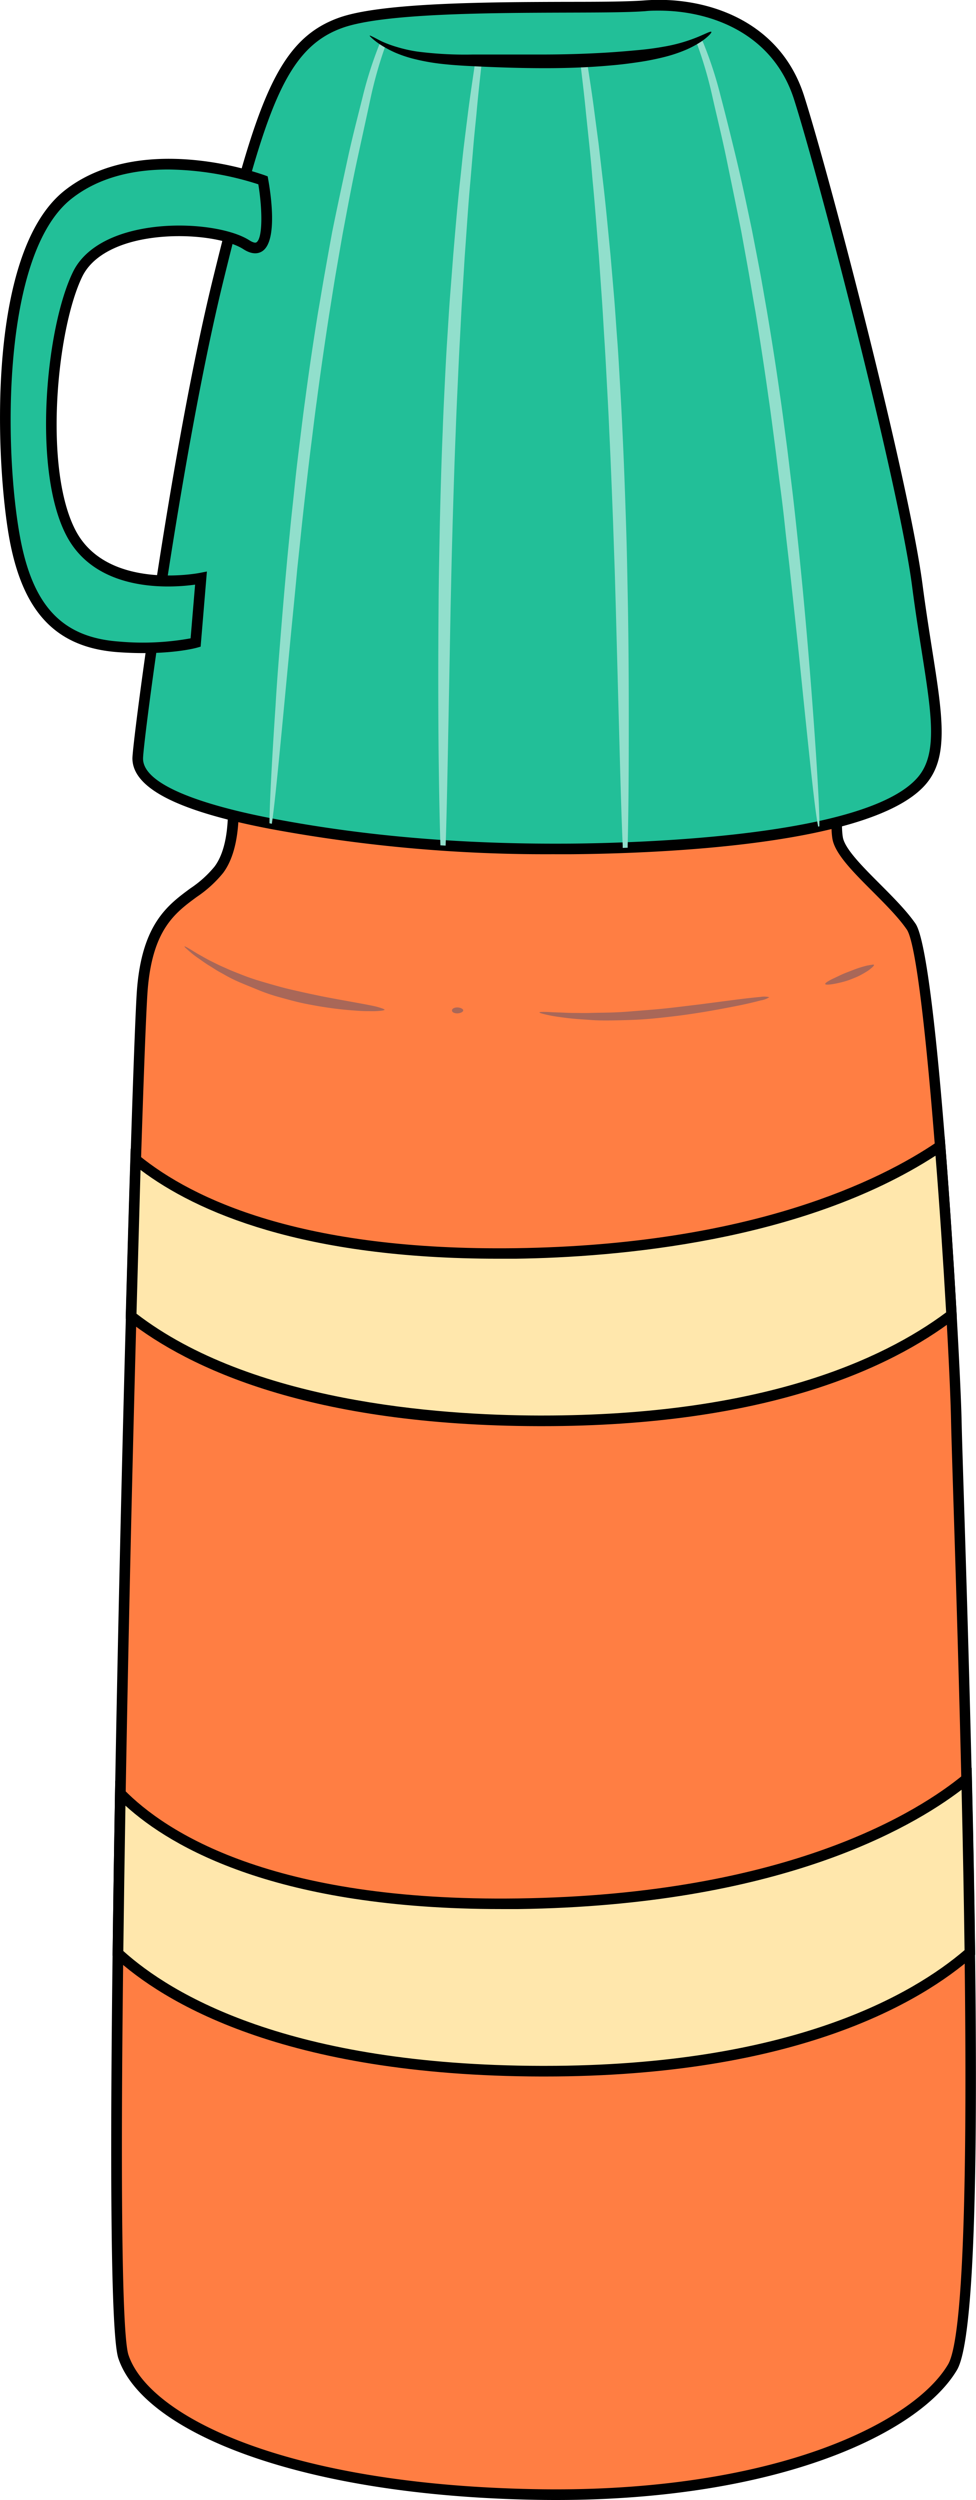
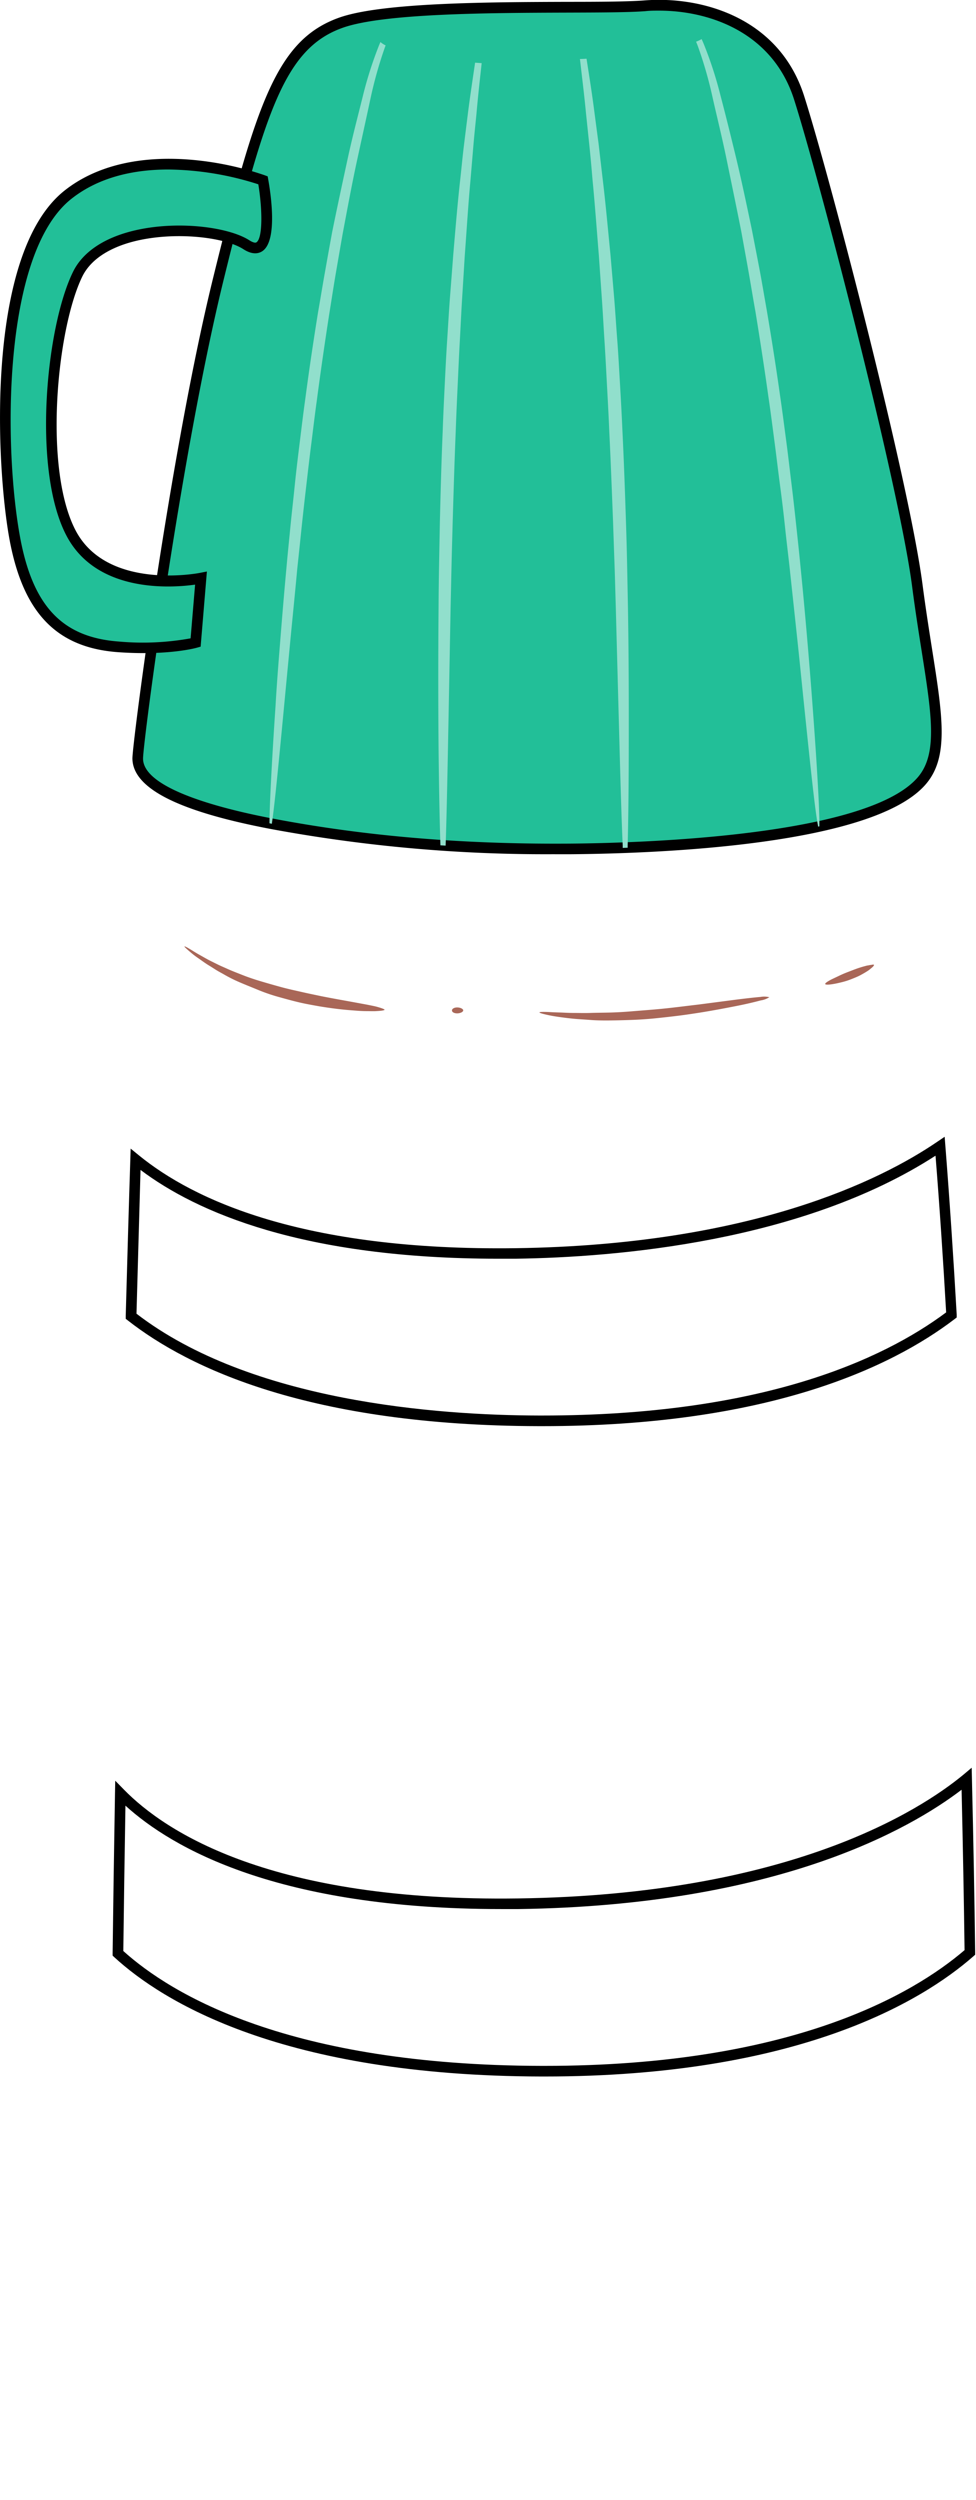
<svg xmlns="http://www.w3.org/2000/svg" id="pattern" viewBox="0 0 275.59 705.6">
  <defs>
    <style>.cls-2{fill:none}.cls-3{fill:#ffe7ac}.cls-4{fill:#22bf98}.cls-5{fill:#91dfcc}.cls-6{fill:#a96758}</style>
  </defs>
-   <path d="M-1109.58 2732s3.79 19.75-3.06 28.87-19.56 8.66-21.58 33.79-11.24 368.27-5.35 385.87c6.68 19.94 49.94 37.67 116.15 38.9s107.44-18.23 118-35.93 1.7-237.28 1.05-267.74c-.48-22.47-6.88-130.36-12.74-138.88s-19.67-18.59-20.76-25 1.5-22.45 1.5-22.45z" transform="translate(1174.43 -2515.38)" fill="#ff7e43" />
-   <path d="M-1017.47 3221q-3 0-6-.06c-31.5-.58-59.46-4.91-80.87-12.52-20.12-7.15-33.15-16.88-36.67-27.4-6.14-18.32 3.54-365 5.27-386.47 1.48-18.43 8.7-23.74 15.06-28.43a31 31 0 006.82-6.14c6.37-8.49 2.82-27.5 2.79-27.69l-.34-1.76 176.76-2.62-.29 1.77c0 .16-2.53 15.87-1.5 22 .56 3.29 5.59 8.32 10.45 13.19 3.72 3.73 7.56 7.58 10.07 11.21 6.42 9.34 12.64 123 13 139.7.09 4.37.35 12.49.7 23.73 3.38 106.75 6.22 231.05-2 244.81-10.62 17.9-50.46 36.68-113.25 36.68zm-90.34-487.52c.77 5.17 2.37 20.3-3.63 28.3a33.91 33.91 0 01-7.44 6.76c-6.13 4.51-12.48 9.18-13.85 26.25-1 12.88-3.84 105.7-5.63 195.67-2.27 113.32-2.19 182.43.21 189.61 5.81 17.32 44.19 36.56 114.76 37.87 30 .57 57.46-3.17 79.34-10.78 18.26-6.35 31.86-15.25 37.31-24.41 8.78-14.77 3.52-180.71 1.54-243.18-.35-11.25-.61-19.38-.7-23.77-.52-24.26-7.06-130.19-12.48-138.06-2.34-3.41-6.09-7.16-9.71-10.79-5.44-5.44-10.57-10.58-11.29-14.81-.9-5.35.59-16.77 1.23-21.17z" transform="translate(1174.43 -2515.38)" />
  <path class="cls-2" d="M-1028.06 3052.71c77.47-1.07 114.74-25.47 126.58-35.23-1.11-47.44-2.66-89.6-2.92-101.73-.12-5.51-.6-16.17-1.33-29.23-16.55 12.56-51.3 30-116.52 29.89-66.15-.16-99.75-17.45-115.16-29.52-1.11 40.44-2.24 88.89-3 134.7 10.86 11.12 40.96 32.11 112.35 31.12zM-1028.79 2869.15c66.35-.92 103.21-19 119.86-30.24-2.36-30-5.35-57.88-8.21-62-5.86-8.51-19.67-18.59-20.76-25s1.5-22.45 1.5-22.45l-173.18 2.57s3.79 19.75-3.06 28.87-19.56 8.66-21.58 33.79c-.41 5-1.1 22.72-1.9 48 14.06 11.38 44.9 27.31 107.33 26.46zM-1021.51 3100c-73.42-.17-106.75-21.44-119.61-33.27-.73 59.88-.55 107.55 1.55 113.82 6.68 19.94 49.94 37.67 116.15 38.9s107.44-18.23 118-35.93c4.91-8.26 5.6-60.53 4.88-117-14.35 12.48-49.23 33.62-120.97 33.48z" transform="translate(1174.43 -2515.38)" />
-   <path class="cls-3" d="M-905.73 2886.52c-.8-14.19-1.9-31.22-3.2-47.61-16.65 11.29-53.51 29.32-119.86 30.24-62.43.86-93.27-15.08-107.33-26.53-.41 13-.85 28-1.29 44.27 15.41 12.07 49 29.36 115.16 29.52 65.25.15 99.97-17.33 116.52-29.89z" transform="translate(1174.43 -2515.38)" />
  <path d="M-1021.4 2917.91h-.85c-64.65-.15-98.81-16.31-116.09-29.84l-.59-.46v-.76c.44-16.06.87-31 1.3-44.28l.09-3 2.35 1.92c15.23 12.41 46.05 27 106.36 26.19 66.44-.92 103.1-19.18 119-30l2.14-1.45.2 2.57c1.17 14.82 2.3 31.74 3.2 47.64v.8l-.63.48c-18.08 13.78-53.03 30.19-116.48 30.19zm-114.49-31.74c32.29 24.84 85 28.67 113.65 28.74h.84c61.88 0 96.14-15.7 114.13-29.11-.84-14.75-1.88-30.31-3-44.23-37.66 24.35-90.24 28.69-118.55 29.08h-4.93c-55.15 0-85.14-13.12-101-25.06-.35 12.41-.74 25.99-1.14 40.58z" transform="translate(1174.43 -2515.38)" />
-   <path class="cls-3" d="M-900.57 3066.48c-.2-16.3-.53-32.95-.91-49-11.84 9.76-49.11 34.16-126.58 35.23-71.39 1-101.49-20-112.39-31.12-.26 15.48-.49 30.65-.67 45.11 12.86 11.83 46.19 33.1 119.61 33.27 71.74.17 106.62-20.97 120.94-33.49z" transform="translate(1174.43 -2515.38)" />
  <path d="M-1020.68 3101.47h-.84c-73.26-.17-107-21.16-120.62-33.66l-.49-.46v-.67c.17-13.94.4-29.12.67-45.12l.07-3.58 2.5 2.56c11.64 11.87 41.56 31.68 111.3 30.67 76.46-1.06 113.34-24.75 125.65-34.89l2.38-2 .07 3.09c.42 17.68.73 34.17.91 49v.69l-.52.46c-14.51 12.72-49.55 33.91-121.08 33.91zm-118.93-35.42c13.59 12.25 46.73 32.26 118.1 32.42h.83c69.72 0 104.08-20.23 118.61-32.67-.18-13.8-.46-29-.84-45.27-14.56 11.12-52.11 32.67-125.13 33.68h-4.9c-63 0-92.89-17.21-106.07-29.19-.24 14.51-.45 28.28-.6 41.03z" transform="translate(1174.43 -2515.38)" />
  <path class="cls-4" d="M-1013.62 2755c-21 .16-50.85-.79-83.71-7s-38.19-13.68-38.21-18.49 10.77-86.63 22.76-135.33 17.74-66.37 34.67-72.34 71-3.6 85.78-4.75 36.56 4.07 43.54 25.94 29.56 108.32 33.38 137.69 9.18 45.8 1.28 55c-14.23 16.63-74.17 19.05-99.49 19.28z" transform="translate(1174.43 -2515.38)" />
  <path d="M-1017.74 2756.48a425.46 425.46 0 01-79.87-7.05c-26.5-5-39.4-11.56-39.43-20 0-4.5 10.71-86.57 22.81-135.7 12.14-49.34 18-67.16 35.62-73.39 12.06-4.26 42.24-4.36 64.28-4.44 9.37 0 17.47-.06 21.89-.4 16.42-1.28 38.08 5 45.08 27 7.33 23 29.63 108.66 33.44 138 .87 6.66 1.83 12.72 2.67 18.07 3 19 4.81 30.48-1.74 38.13-14.77 17.28-75.29 19.59-100.62 19.79h-4.13zm29.36-238.1c-1.3 0-2.58 0-3.83.15-4.53.35-12.68.38-22.11.41-21.82.08-51.71.18-63.29 4.26-16.25 5.74-21.85 23.11-33.71 71.29-12 48.94-22.74 130.51-22.72 135 0 8.71 23.19 14.4 37 17 26 4.93 53.3 7.22 83.42 7 19.44-.15 84-1.94 98.36-18.74 5.65-6.6 3.92-17.56 1.06-35.71-.85-5.37-1.81-11.45-2.68-18.16-3.72-28.55-26.23-115.14-33.33-137.42-5.95-18.66-23.47-25.08-38.17-25.08z" transform="translate(1174.43 -2515.38)" />
  <path class="cls-4" d="M-1100.18 2566.27s-34-12.64-55.06 4.05-19.3 74.39-15 97.34 15.48 29.31 29.26 30.3 21.71-1.19 21.71-1.19l1.51-18.18s-27 5.5-36.59-12.62-5.53-58.22 1.82-73.22 38.61-14.11 47.64-8.28 4.71-18.2 4.71-18.2z" transform="translate(1174.43 -2515.38)" />
  <path d="M-1133.88 2699.72c-2.18 0-4.58-.08-7.19-.26-17.3-1.25-26.74-11-30.62-31.52-3.79-20.11-7.16-80.89 15.52-98.8 8.94-7.07 21.57-10 36.52-8.6a86.89 86.89 0 0120 4.32l.8.3.15.84c.72 4 2.74 17.34-1.65 20.27-1 .67-2.76 1.12-5.34-.55-5.5-3.55-20.23-5.15-31.69-2-4.78 1.32-11 4.07-13.78 9.65-7.23 14.75-11.09 54.44-1.85 71.86 9 16.9 34.72 11.91 35 11.85l2-.39-1.77 21.21-1 .28c-.35.11-5.68 1.54-15.1 1.54zm7-136.5c-9.25 0-19.34 1.92-27.38 8.27-19.75 15.61-19.12 71.05-14.43 95.89 3.63 19.24 12 27.94 27.88 29.08a75.6 75.6 0 0020.2-.91l1.27-15.16c-6.58.92-27.68 2.48-36.27-13.72-9.79-18.47-5.86-59 1.81-74.58 2.55-5.21 8-9.09 15.66-11.22 12.57-3.49 28.08-1.57 34.13 2.34.44.28 1.52.9 2 .56 1.78-1.19 1.7-9.24.52-16.37a85.87 85.87 0 00-25.44-4.18z" transform="translate(1174.43 -2515.38)" />
  <path class="cls-5" d="M-1065.61 2528.16a6.87 6.87 0 01-1.4-.91c-.16.36-.31.72-.46 1.09a110.57 110.57 0 00-4.56 14.39c-1.34 5.4-2.9 11.29-4.28 17.68s-2.86 13.22-4.32 20.43q-1 5.43-2 11.11c-.69 3.79-1.3 7.67-2 11.61-1.27 7.9-2.5 16.1-3.61 24.51-.59 4.2-1.08 8.36-1.59 12.46s-1 8.14-1.4 12.12-.86 7.88-1.23 11.71-.76 7.57-1.08 11.23c-.68 7.32-1.25 14.27-1.77 20.78s-1 12.58-1.31 18.13c-.75 11.08-1.25 20.05-1.52 26.26-.13 3-.19 5.38-.2 7l.67.13c.23-1.62.54-4 .87-7.05.68-6.17 1.54-15.12 2.59-26.17.52-5.52 1.1-11.57 1.72-18.07s1.33-13.43 2-20.73q.59-5.46 1.18-11.2c.4-3.81.84-7.71 1.3-11.67s.92-8 1.44-12.08 1-8.24 1.59-12.43c1.1-8.38 2.29-16.55 3.51-24.43.64-3.94 1.22-7.81 1.87-11.59s1.29-7.48 1.92-11.08c1.36-7.2 2.62-14.05 4-20.42s2.69-12.29 3.85-17.71a119.51 119.51 0 014-14.29c.09-.27.19-.52.29-.78zM-1040.28 2533.07c-.61 4.21-1.34 8.92-2 14.1-.36 2.86-.73 5.86-1.12 9s-.69 6.38-1.06 9.75c-.76 6.74-1.36 14-2 21.55q-.43 5.7-.9 11.67c-.3 4-.53 8.05-.8 12.19s-.48 8.35-.69 12.63-.42 8.61-.57 13c-.37 8.79-.6 17.37-.8 25.65q-.12 6.22-.23 12.21t-.14 11.69c-.13 15.23-.1 28.95 0 40.46.12 11.34.31 20.53.52 27l1.47.09c.23-6.43.43-15.66.65-27s.48-25.21.76-40.42c.09-3.8.17-7.7.26-11.68s.21-8 .32-12.18c.25-8.27.5-16.83.86-25.6.15-4.38.35-8.72.55-13s.38-8.48.61-12.6.41-8.19.66-12.16.49-7.86.72-11.66c.56-7.58 1-14.79 1.63-21.52.28-3.37.56-6.62.82-9.75s.59-6.12.87-9c.46-5.25 1-10 1.47-14.29zM-943.33 2739.87c-.32-6.21-.89-15.18-1.73-26.25-.41-5.54-.9-11.6-1.46-18.11s-1.19-13.45-1.93-20.76c-.35-3.65-.76-7.4-1.17-11.22s-.84-7.72-1.33-11.69-.94-8-1.49-12.11-1.07-8.25-1.69-12.44c-1.18-8.4-2.47-16.58-3.81-24.46-.7-3.94-1.34-7.82-2.06-11.6s-1.44-7.47-2.14-11.08c-1.51-7.19-2.94-14-4.48-20.38s-3-12.25-4.42-17.63a110 110 0 00-4.67-14.34c-.2-.48-.4-.94-.61-1.39a8.83 8.83 0 01-1.27.63l-.29.1c.18.44.35.87.52 1.32a115.8 115.8 0 014.1 14.25c1.21 5.41 2.69 11.29 4 17.67s2.73 13.19 4.15 20.37c.65 3.6 1.33 7.29 2 11.06s1.29 7.64 2 11.57c1.28 7.86 2.54 16 3.71 24.39.62 4.18 1.14 8.33 1.68 12.41s1 8.11 1.53 12.06 1 7.85 1.4 11.66.86 7.55 1.27 11.19c.78 7.29 1.53 14.22 2.22 20.7s1.29 12.53 1.86 18.05c1.14 11 2.07 20 2.8 26.14.36 3.09.69 5.48.94 7.1.12.68.21 1.21.29 1.62l.35-.08v-1.6c-.04-1.64-.11-4.02-.27-7.15zM-997.13 2686.2q-.11-5.7-.23-11.69t-.33-12.2c-.27-8.28-.57-16.86-1-25.64-.19-4.4-.43-8.74-.68-13s-.47-8.49-.79-12.62-.56-8.2-.9-12.18-.67-7.86-1-11.66c-.75-7.58-1.4-14.79-2.22-21.52q-.59-5.05-1.13-9.74c-.42-3.12-.81-6.11-1.19-9-.71-5.57-1.54-10.6-2.21-15-.62.05-1.24.07-1.86.08.5 4.5 1.16 9.6 1.7 15.26q.45 4.29.94 9t.9 9.74c.66 6.72 1.18 13.93 1.8 21.5q.39 5.68.81 11.65c.29 4 .49 8 .76 12.15s.48 8.33.71 12.59.47 8.6.65 13c.43 8.76.75 17.32 1.07 25.59.14 4.13.28 8.2.42 12.17s.23 7.88.35 11.68c.4 15.21.77 28.91 1.08 40.41s.59 20.82.88 27.25v.68l1.4-.05v-.64c.17-6.44.29-15.76.31-27.28s.02-25.3-.24-40.53z" transform="translate(1174.43 -2515.38)" />
  <path class="cls-6" d="M-1065.84 2800.38c0 .17-.87.31-2.41.39-.77.05-1.71 0-2.79 0s-2.33-.09-3.69-.2c-2.73-.19-6-.57-9.55-1.16-1.78-.32-3.66-.64-5.59-1.09s-3.9-1-5.92-1.56-4-1.25-5.81-2-3.61-1.46-5.28-2.18-3.21-1.52-4.61-2.34c-.71-.39-1.4-.76-2-1.14s-1.24-.79-1.83-1.15c-1.18-.71-2.17-1.46-3.07-2.08a24.25 24.25 0 01-2.22-1.69c-1.18-1-1.8-1.57-1.73-1.67s.83.31 2.12 1.1c.64.4 1.43.89 2.37 1.41s2 1.16 3.2 1.74l1.9.94c.66.32 1.37.62 2.09.94 1.43.67 3 1.26 4.66 1.92s3.42 1.25 5.27 1.8 3.77 1.1 5.75 1.64 3.93.95 5.81 1.38 3.72.8 5.46 1.17c3.49.69 6.66 1.24 9.32 1.73l3.59.66c1.06.22 2 .39 2.72.58 1.44.4 2.25.7 2.24.86zM-1043.63 2800.56c0 .39-.71.8-1.59.84s-1.59-.31-1.59-.82.71-.89 1.59-.85 1.59.44 1.59.83zM-957.2 2796.84a6.1 6.1 0 01-2.45.91c-1.6.43-3.94 1-6.84 1.57s-6.37 1.24-10.24 1.86c-1.94.3-4 .62-6.09.88s-4.32.51-6.58.74-4.46.37-6.6.45-4.21.13-6.18.15-3.83 0-5.58-.14-3.37-.21-4.86-.36-2.81-.32-4-.49-2.17-.34-3-.52c-1.62-.35-2.51-.61-2.49-.76s1-.18 2.6-.11c.82.05 1.83.1 3 .13s2.49.13 4 .13 3.08.06 4.8 0 3.57-.06 5.51-.11 4-.17 6.07-.34 4.29-.34 6.52-.53 4.41-.43 6.51-.68 4.13-.5 6.07-.73l10.27-1.34c2.93-.37 5.31-.64 7-.78a6.11 6.11 0 012.56.07zM-927.64 2787.72c0 .11-.09.31-.38.58a5.74 5.74 0 01-.54.46 6.82 6.82 0 01-.74.58c-.57.38-1.27.79-2.06 1.22s-1.7.8-2.67 1.18a19.51 19.51 0 01-2.77.88c-.88.22-1.67.39-2.34.5-1.34.23-2.21.23-2.28 0s.64-.73 1.84-1.34l2.11-1c.8-.39 1.68-.76 2.63-1.12s1.84-.72 2.67-1 1.6-.5 2.25-.67c.32-.1.64-.12.91-.18s.5-.09.69-.11c.39-.1.63-.08.68.02z" transform="translate(1174.43 -2515.38)" />
-   <path d="M-973.57 2524.37c.08.11-.12.42-.6.92a15.45 15.45 0 01-2.33 1.87 28.15 28.15 0 01-4.16 2.24 41.32 41.32 0 01-5.9 2 72.53 72.53 0 01-7.34 1.48c-2.64.4-5.47.76-8.46 1-6 .54-12.55.77-19.43.74s-13.41-.27-19.35-.57c-3-.14-5.82-.33-8.48-.63a58.14 58.14 0 01-7.38-1.28 35.09 35.09 0 01-5.89-1.93 30.92 30.92 0 01-4.11-2.21 19.41 19.41 0 01-2.35-1.79c-.5-.45-.74-.71-.69-.77s.37.08 1 .39 1.44.77 2.55 1.3a32.25 32.25 0 004.22 1.54 39.56 39.56 0 005.77 1.28 105.32 105.32 0 0015.52.82h19.26c6.82 0 13.29-.21 19.16-.58 2.94-.19 5.72-.43 8.32-.67s5-.56 7.14-.95a45.39 45.39 0 009.94-2.85c2.16-.91 3.42-1.59 3.59-1.35z" transform="translate(1174.43 -2515.38)" />
</svg>